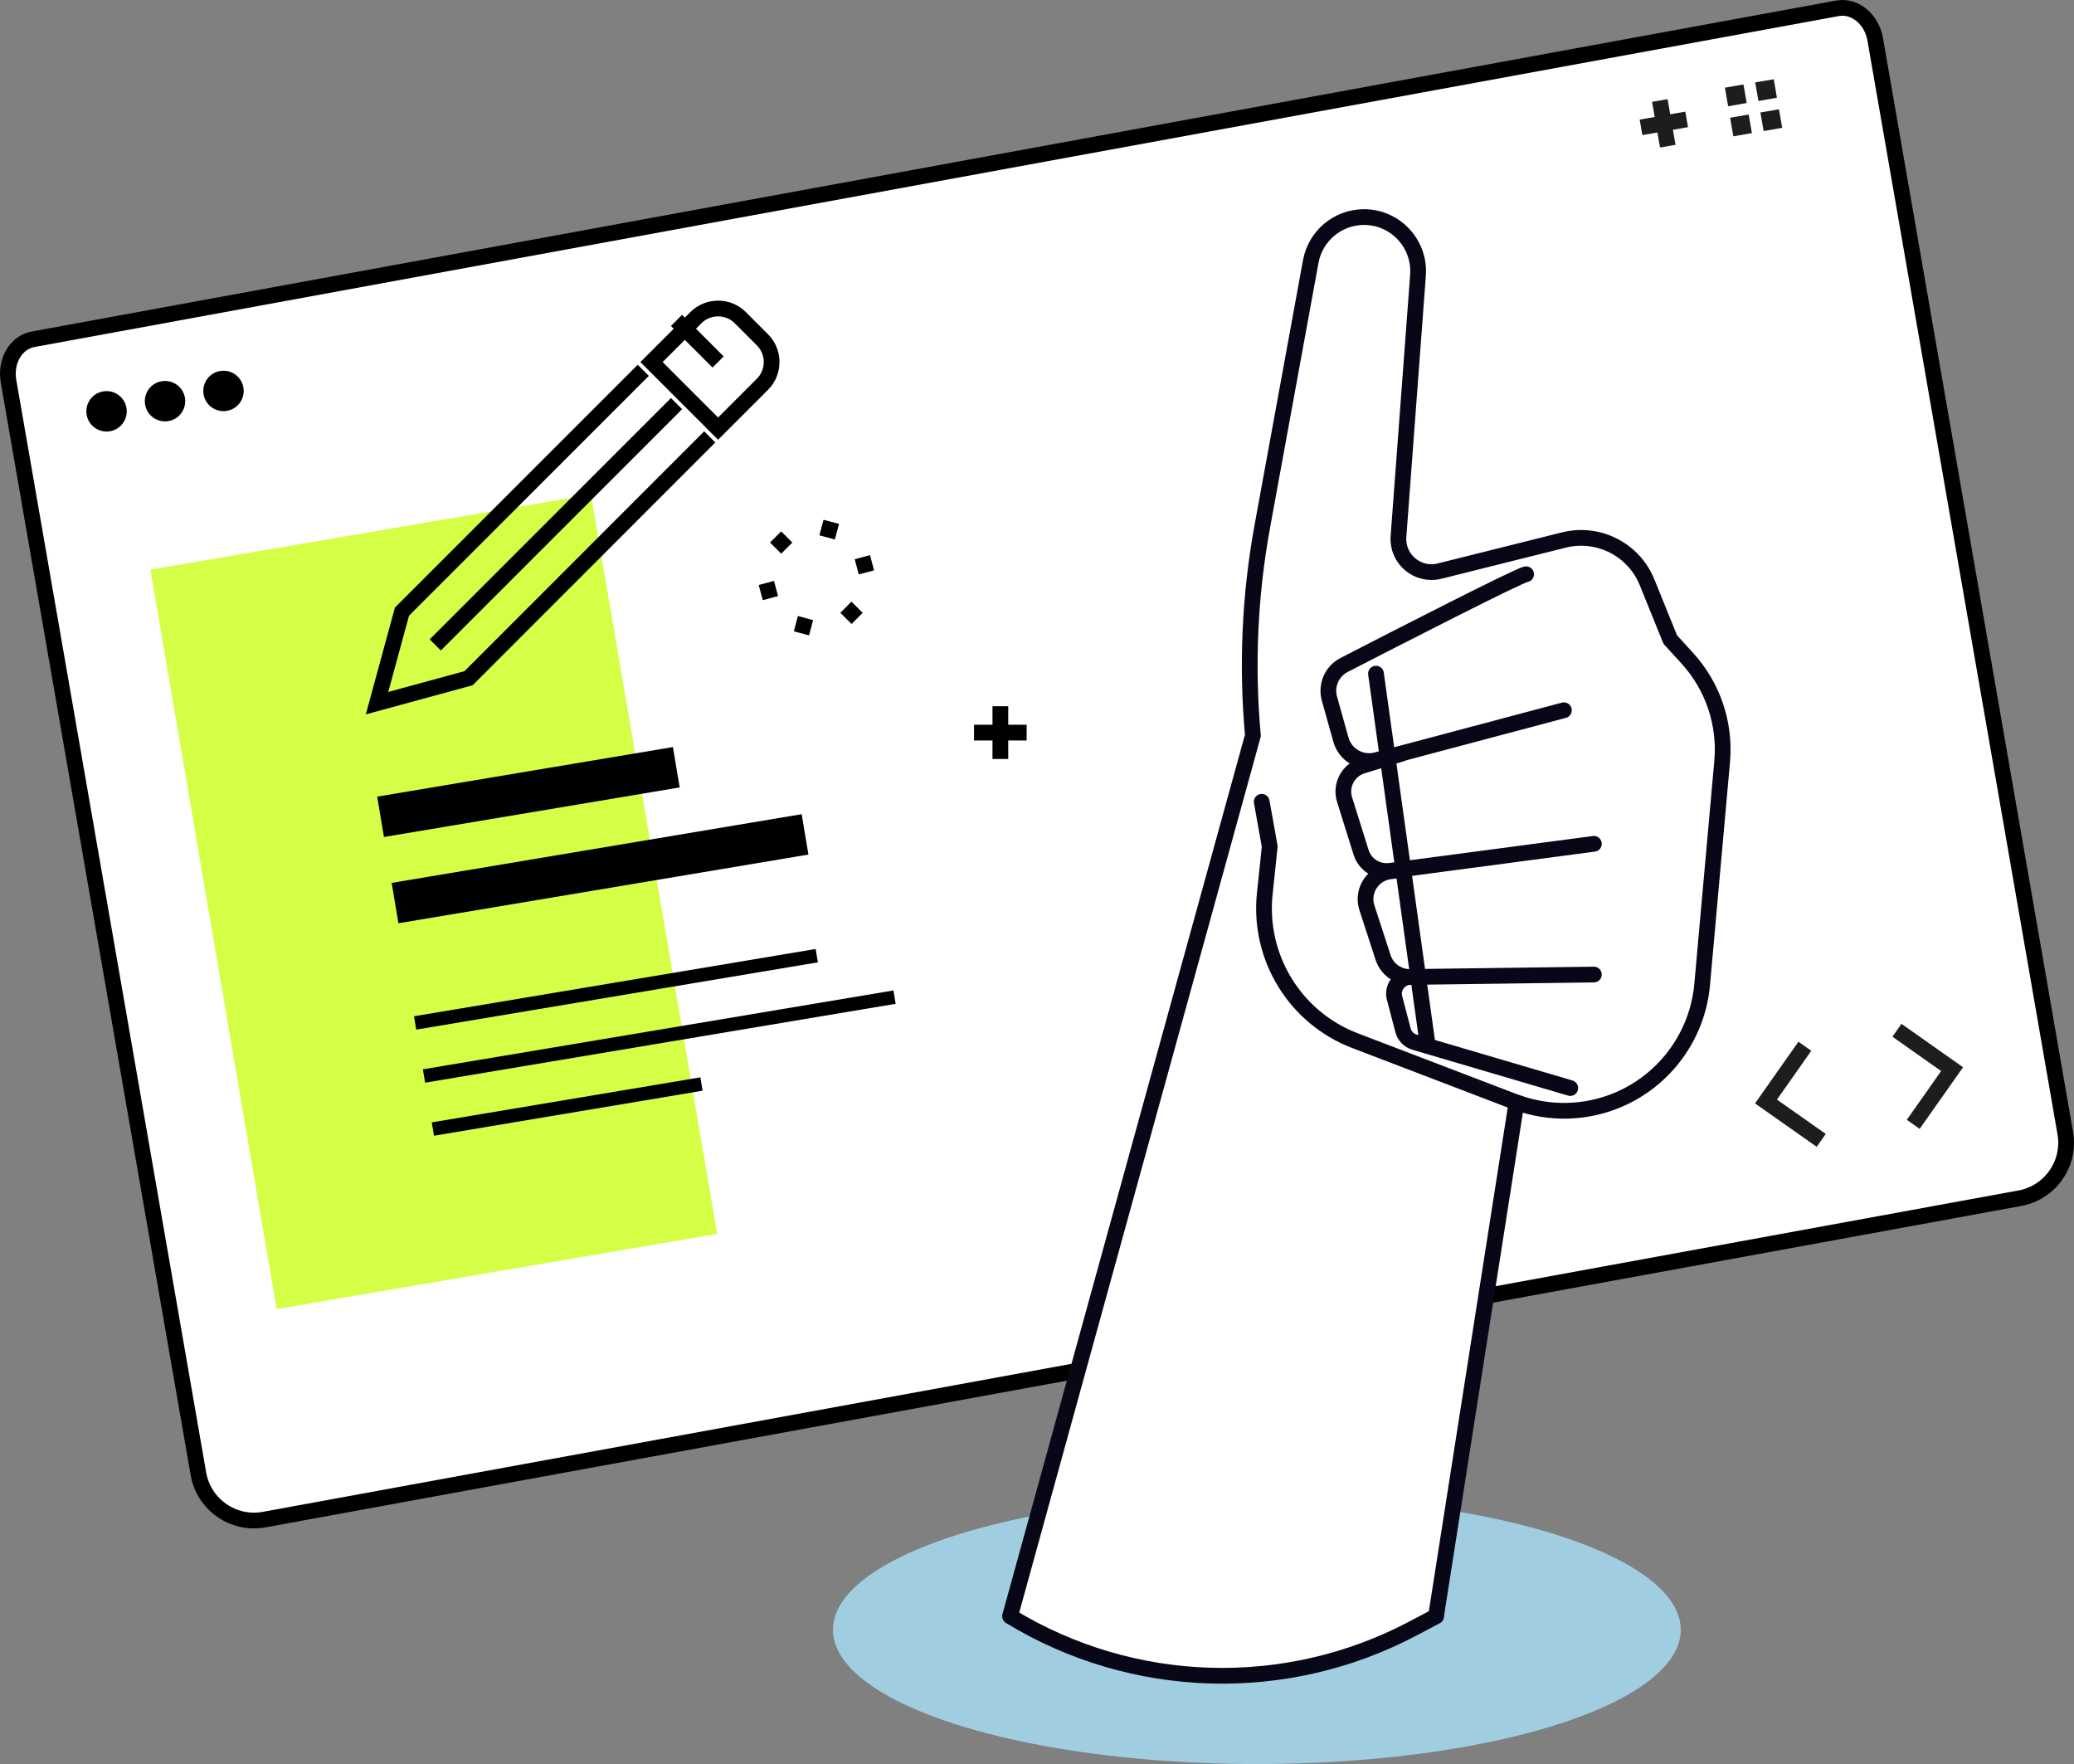
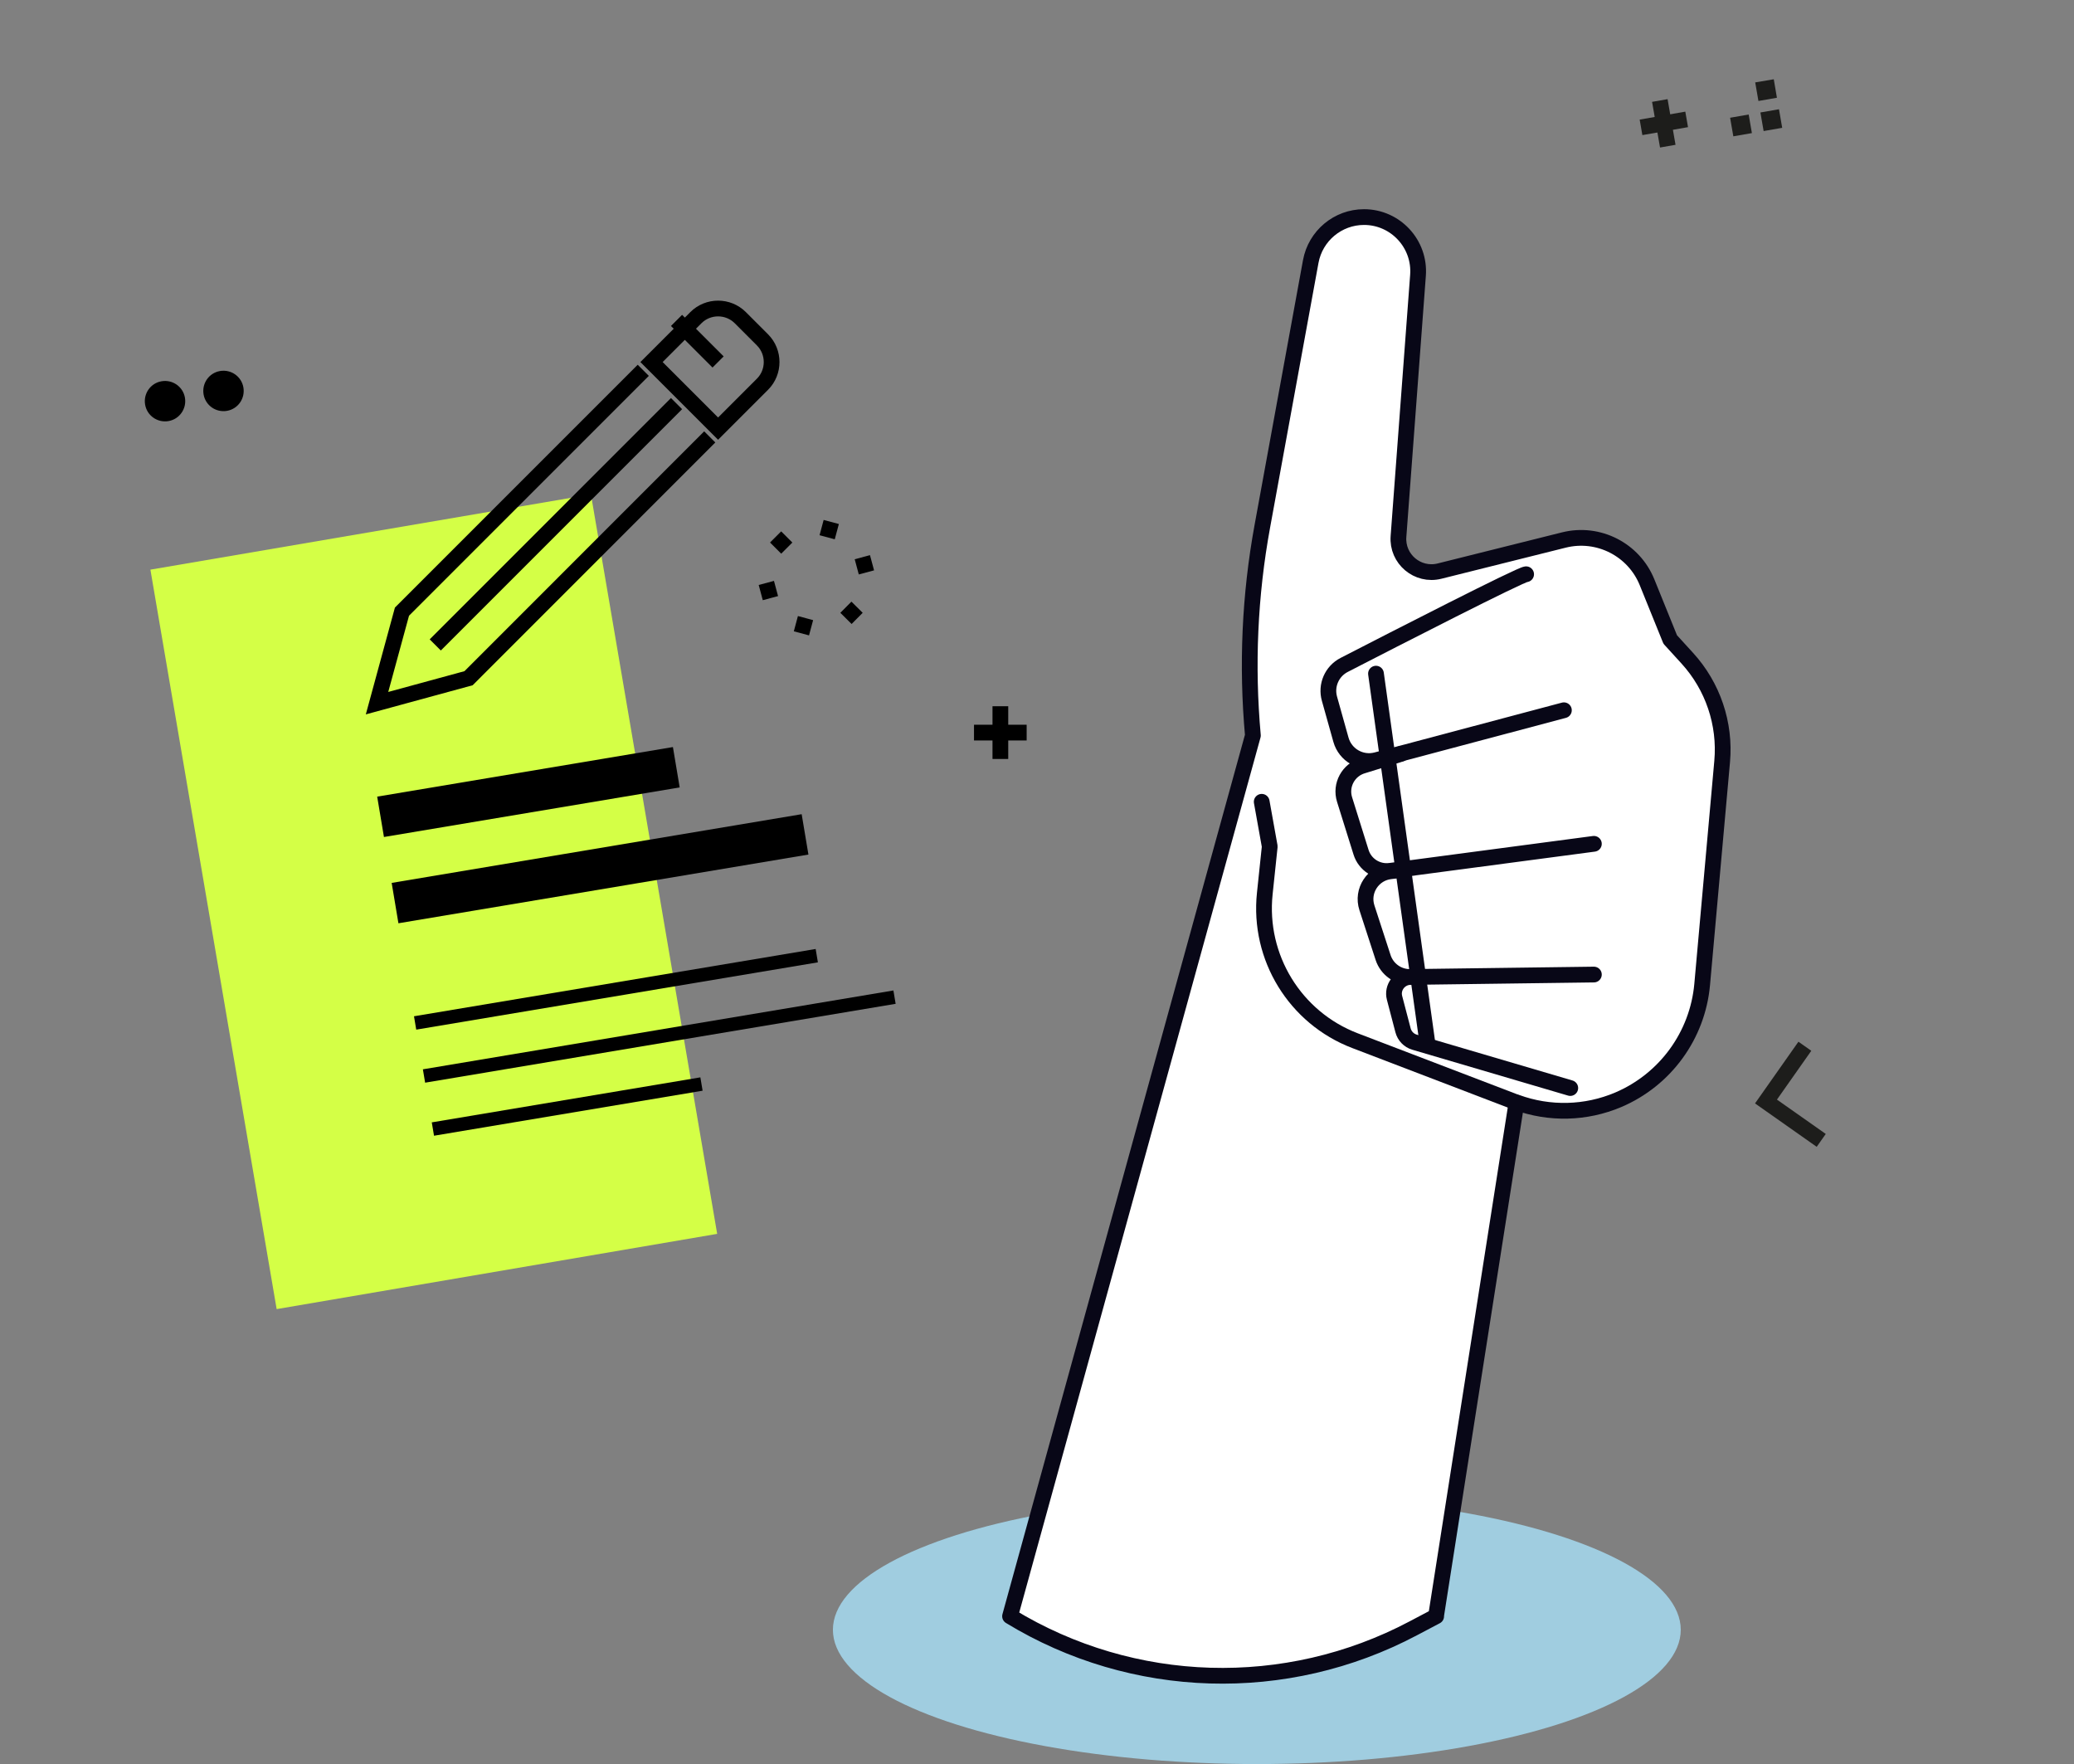
<svg xmlns="http://www.w3.org/2000/svg" id="Calque_2" data-name="Calque 2" viewBox="0 0 263.55 224.13">
  <rect x="0" y="0" width="263.55" height="224.13" fill="#808080" stroke="none" />
  <defs>
    <style>      .cls-1, .cls-2, .cls-3, .cls-4, .cls-5 {        stroke-width: 2px;      }      .cls-1, .cls-3, .cls-5, .cls-6, .cls-7 {        fill: none;      }      .cls-1, .cls-4, .cls-6, .cls-7 {        stroke: #000;      }      .cls-2, .cls-4 {        fill: #fff;      }      .cls-2, .cls-5 {        stroke: #080717;        stroke-linecap: round;        stroke-linejoin: round;      }      .cls-8 {        fill: #a0cde0;      }      .cls-9 {        fill: #d4ff46;      }      .cls-3 {        stroke: #1d1d1b;      }      .cls-10 {        fill: #1d1d1b;      }      .cls-6 {        stroke-width: 1.72px;      }      .cls-7 {        stroke-width: 5.2px;      }    </style>
  </defs>
  <g id="Layer_2" data-name="Layer 2">
    <g>
      <g>
-         <path class="cls-4" d="M256.66,152.24c3.88-.71,6.46-4.41,5.78-8.29L238.29,5c-.44-2.56-2.58-4.33-4.76-3.95L4.23,43.1c-2.18.38-3.59,2.76-3.15,5.32l24.13,138.82c.68,3.93,4.44,6.55,8.37,5.83l223.08-40.83Z" />
        <g>
-           <path d="M16.07,51.82c.24,1.4-.69,2.73-2.09,2.97-1.4.24-2.73-.69-2.97-2.09-.24-1.4.69-2.73,2.09-2.97,1.4-.24,2.73.69,2.97,2.09Z" />
          <path d="M23.5,50.53c.24,1.4-.69,2.73-2.09,2.97-1.4.24-2.73-.69-2.97-2.09-.24-1.4.69-2.73,2.09-2.97,1.4-.24,2.73.69,2.97,2.09Z" />
          <path d="M30.93,49.23c.24,1.4-.69,2.73-2.09,2.97-1.4.24-2.73-.69-2.97-2.09-.24-1.4.69-2.73,2.09-2.97,1.4-.24,2.73.69,2.97,2.09Z" />
        </g>
        <polyline class="cls-3" points="229.35 132.93 224.41 139.95 231.43 144.89" />
-         <polyline class="cls-3" points="241.05 130.9 248.06 135.84 243.12 142.85" />
        <g>
          <line class="cls-3" x1="210.92" y1="12.77" x2="211.93" y2="18.57" />
          <line class="cls-3" x1="214.33" y1="15.17" x2="208.53" y2="16.18" />
        </g>
        <g>
-           <polygon class="cls-10" points="221.55 10.73 219.19 11.14 219.6 13.5 221.96 13.09 221.55 10.73 221.55 10.73" />
          <polygon class="cls-10" points="222.21 14.55 219.85 14.96 220.26 17.32 222.62 16.91 222.21 14.55 222.21 14.55" />
          <polygon class="cls-10" points="225.4 10.07 223.04 10.47 223.45 12.83 225.8 12.42 225.4 10.07 225.4 10.07" />
          <polygon class="cls-10" points="226.06 13.88 223.7 14.29 224.11 16.65 226.47 16.24 226.06 13.88 226.06 13.88" />
        </g>
      </g>
      <rect class="cls-9" x="26.73" y="66.92" width="56.79" height="95.31" transform="translate(-18.5 10.91) rotate(-9.69)" />
      <ellipse class="cls-8" cx="159.71" cy="207.07" rx="53.87" ry="17.06" />
      <g>
        <g>
          <line class="cls-6" x1="52.75" y1="129.97" x2="103.79" y2="121.42" />
          <line class="cls-6" x1="53.88" y1="136.71" x2="113.67" y2="126.69" />
          <line class="cls-6" x1="55.01" y1="143.45" x2="89.14" y2="137.73" />
        </g>
        <g>
          <line class="cls-7" x1="48.36" y1="103.78" x2="85.94" y2="97.48" />
          <line class="cls-7" x1="50.2" y1="114.74" x2="102.3" y2="106.01" />
        </g>
      </g>
      <g>
        <path class="cls-2" d="M182.48,205.35l10.23-65.29c4.19,1.53,8.81,1.42,12.93-.33h0c5.98-2.55,10.08-8.18,10.66-14.65l2.54-28.33c.43-4.8-1.18-9.56-4.43-13.12l-2.17-2.38-2.94-7.26c-1.69-4.18-6.2-6.47-10.57-5.38l-15.8,3.95c-2.79.7-5.44-1.54-5.22-4.4l2.48-33.18c.3-3.99-2.86-7.4-6.86-7.4h0c-3.32,0-6.17,2.38-6.77,5.65l-6.15,33.63c-1.61,8.78-2,17.73-1.2,26.59l-30.86,111.9h0c15.61,9.51,35.07,10.09,51.23,1.54l2.92-1.54Z" />
        <path class="cls-5" d="M160.33,101.87l1.02,5.68-.63,5.99c-.85,8.1,3.85,15.77,11.46,18.68l20.26,7.75" />
        <path class="cls-5" d="M202.54,107.21l-25.88,3.43c-1.65.22-3.22-.78-3.71-2.37l-2.09-6.68c-.58-1.85.49-3.8,2.35-4.32l4.82-1.49" />
        <path class="cls-5" d="M202.54,123.82l-23.34.31c-1.56.02-2.95-.98-3.44-2.46l-2.06-6.33c-.71-2.17.78-4.43,3.05-4.65l1.93-.23" />
        <path class="cls-5" d="M193.93,72.96c-.67,0-16.65,8.19-23.12,11.52-1.57.81-2.35,2.6-1.87,4.3l1.46,5.21c.55,1.95,2.56,3.1,4.52,2.58l23.81-6.33" />
        <path class="cls-5" d="M199.54,138.24l-19.8-5.83c-.71-.21-1.26-.78-1.45-1.5l-1.08-4.12c-.35-1.32.63-2.62,1.99-2.66h0" />
        <line class="cls-5" x1="174.85" y1="85.59" x2="181.4" y2="132.63" />
      </g>
      <g>
        <path class="cls-1" d="M88.43,40.36l-5.64,5.64,8.46,8.46,5.64-5.64c1.55-1.55,1.55-4.09,0-5.64l-2.82-2.82c-1.55-1.55-4.09-1.55-5.64,0Z" />
        <line class="cls-1" x1="85.97" y1="51.28" x2="55.31" y2="81.94" />
        <polyline class="cls-1" points="81.74 47.05 51.08 77.71 47.91 89.34 59.54 86.17 90.19 55.51" />
        <line class="cls-1" x1="85.97" y1="40.71" x2="91.25" y2="45.99" />
      </g>
      <g>
        <line class="cls-1" x1="130.46" y1="93.08" x2="123.77" y2="93.08" />
        <line class="cls-1" x1="127.12" y1="96.43" x2="127.12" y2="89.73" />
      </g>
      <g>
        <line class="cls-1" x1="105.63" y1="66.32" x2="105.11" y2="68.26" />
-         <line class="cls-1" x1="105.63" y1="66.32" x2="105.11" y2="68.26" />
        <line class="cls-1" x1="98.56" y1="68.22" x2="99.98" y2="69.64" />
        <line class="cls-1" x1="96.67" y1="75.29" x2="98.61" y2="74.77" />
        <line class="cls-1" x1="101.84" y1="80.47" x2="102.36" y2="78.53" />
        <line class="cls-1" x1="108.92" y1="78.57" x2="107.49" y2="77.15" />
        <line class="cls-1" x1="110.81" y1="71.5" x2="108.87" y2="72.02" />
      </g>
    </g>
  </g>
</svg>